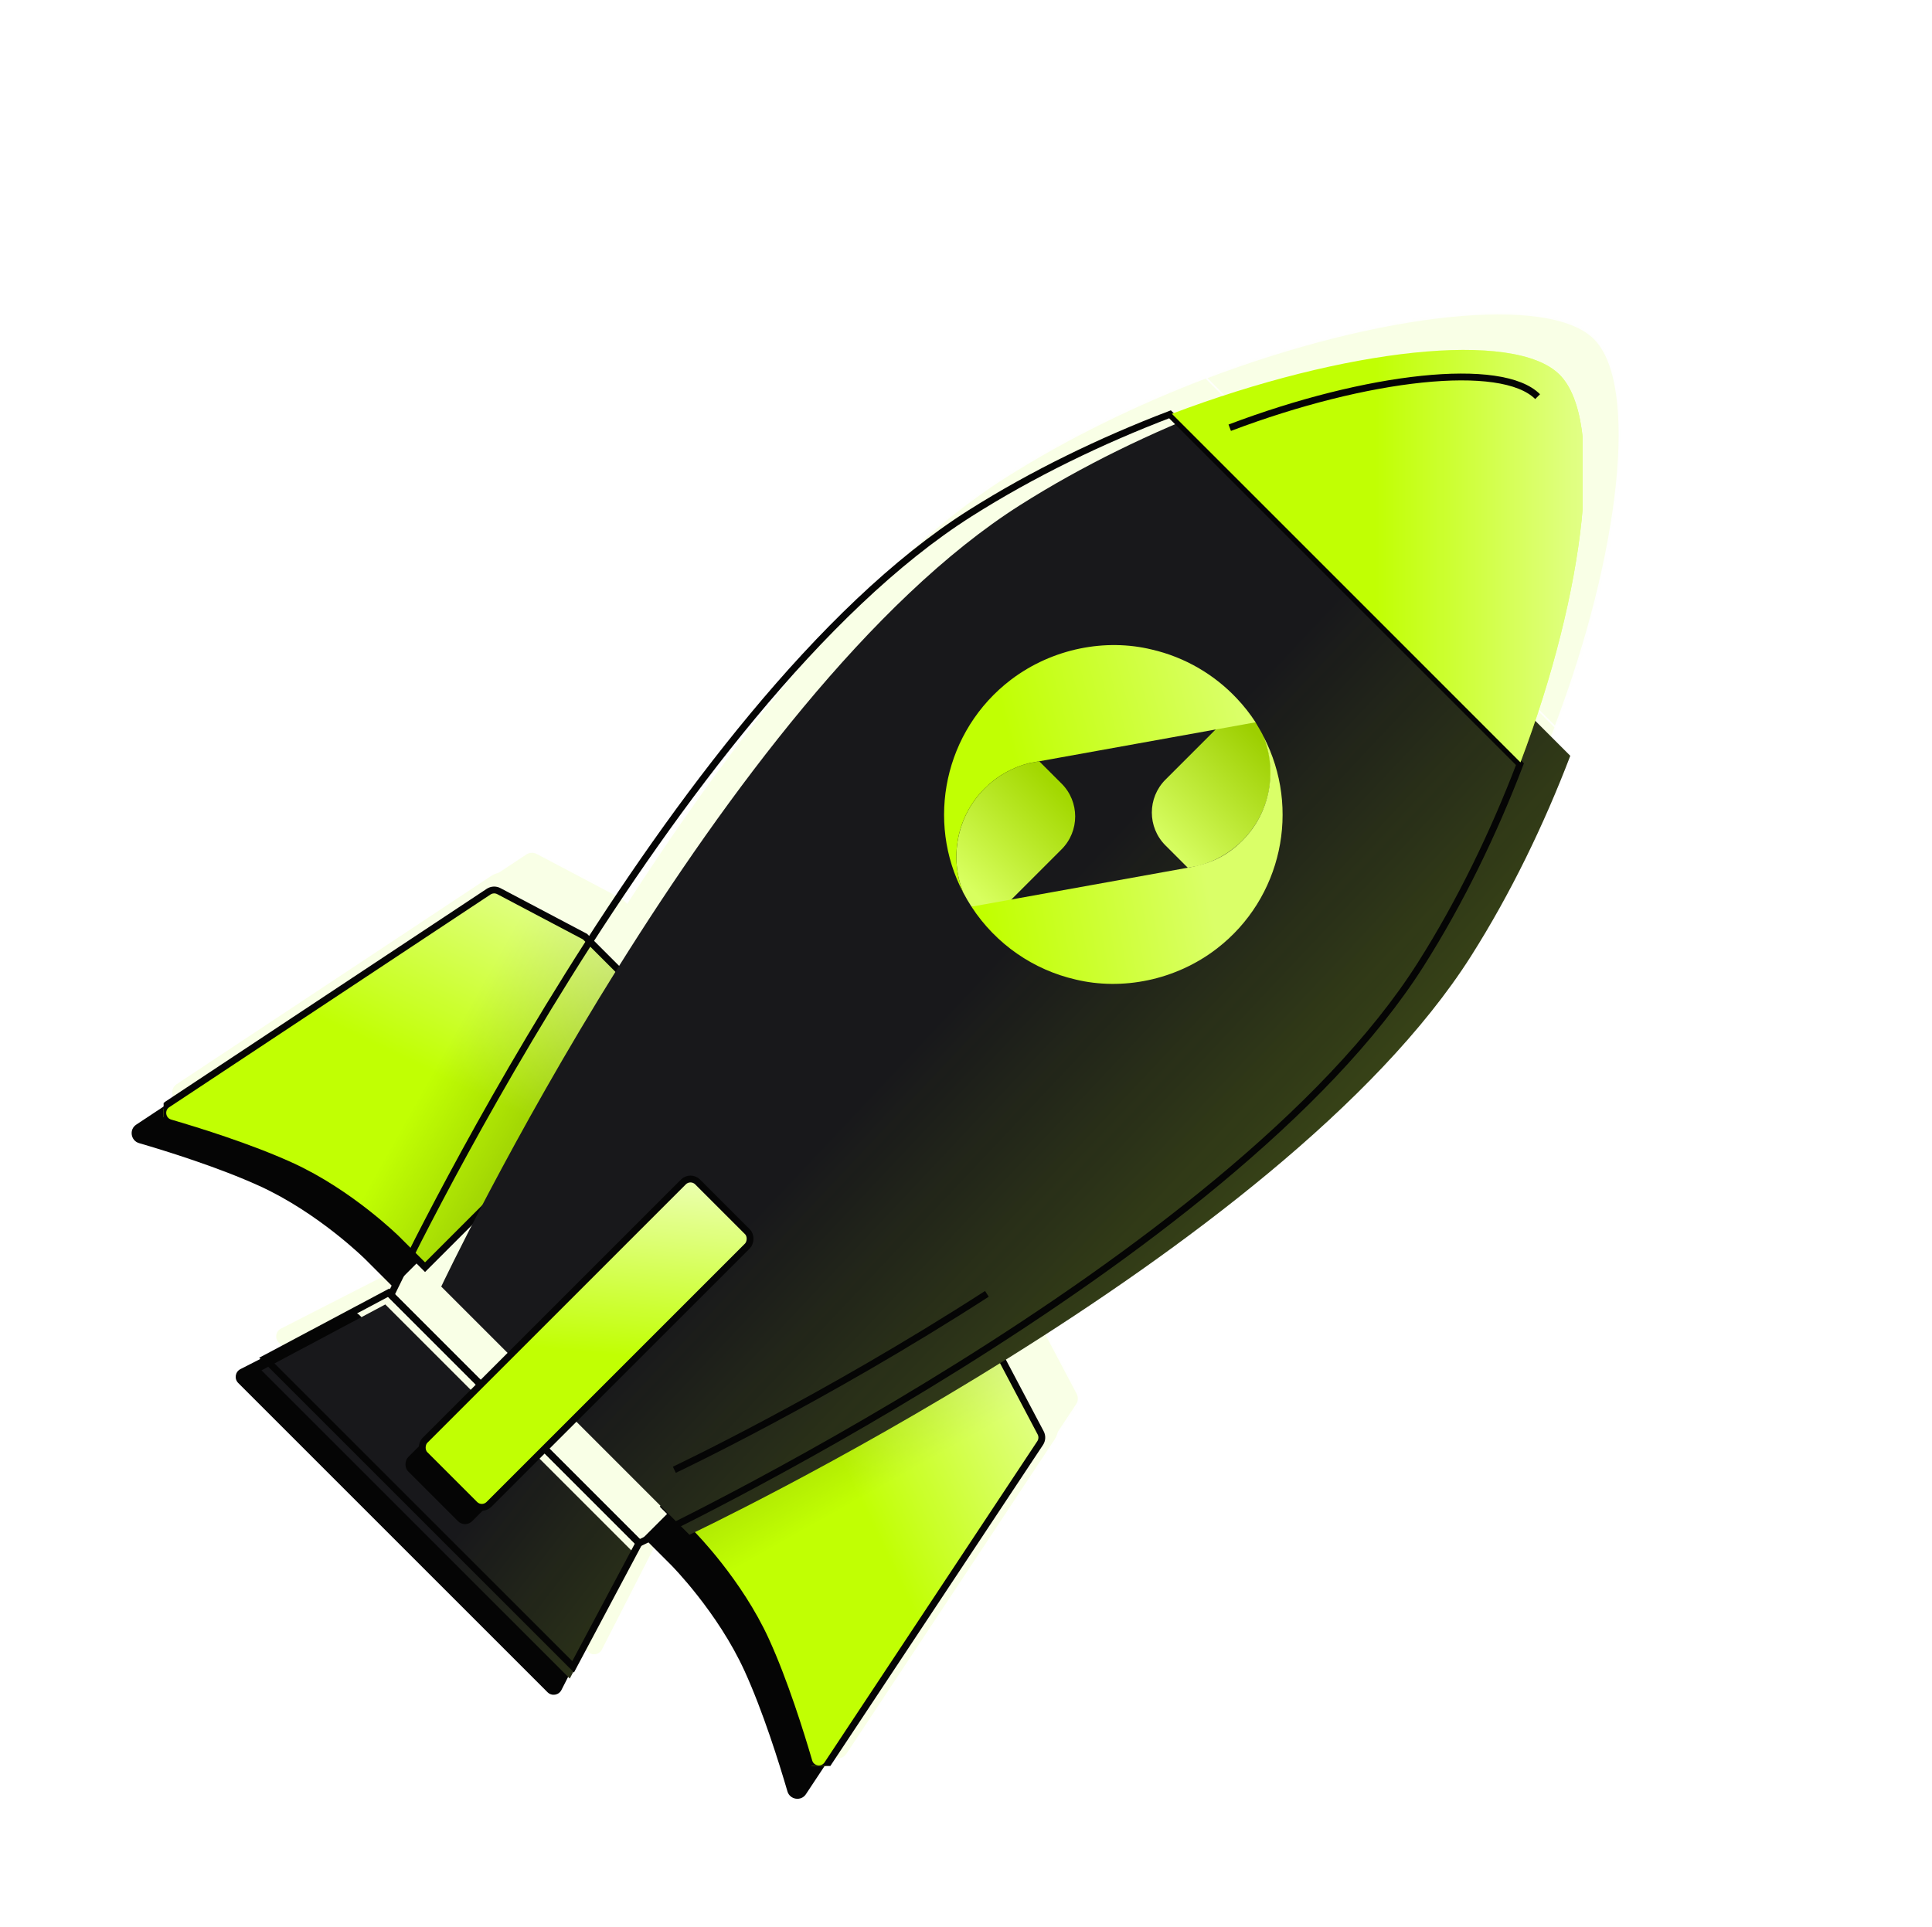
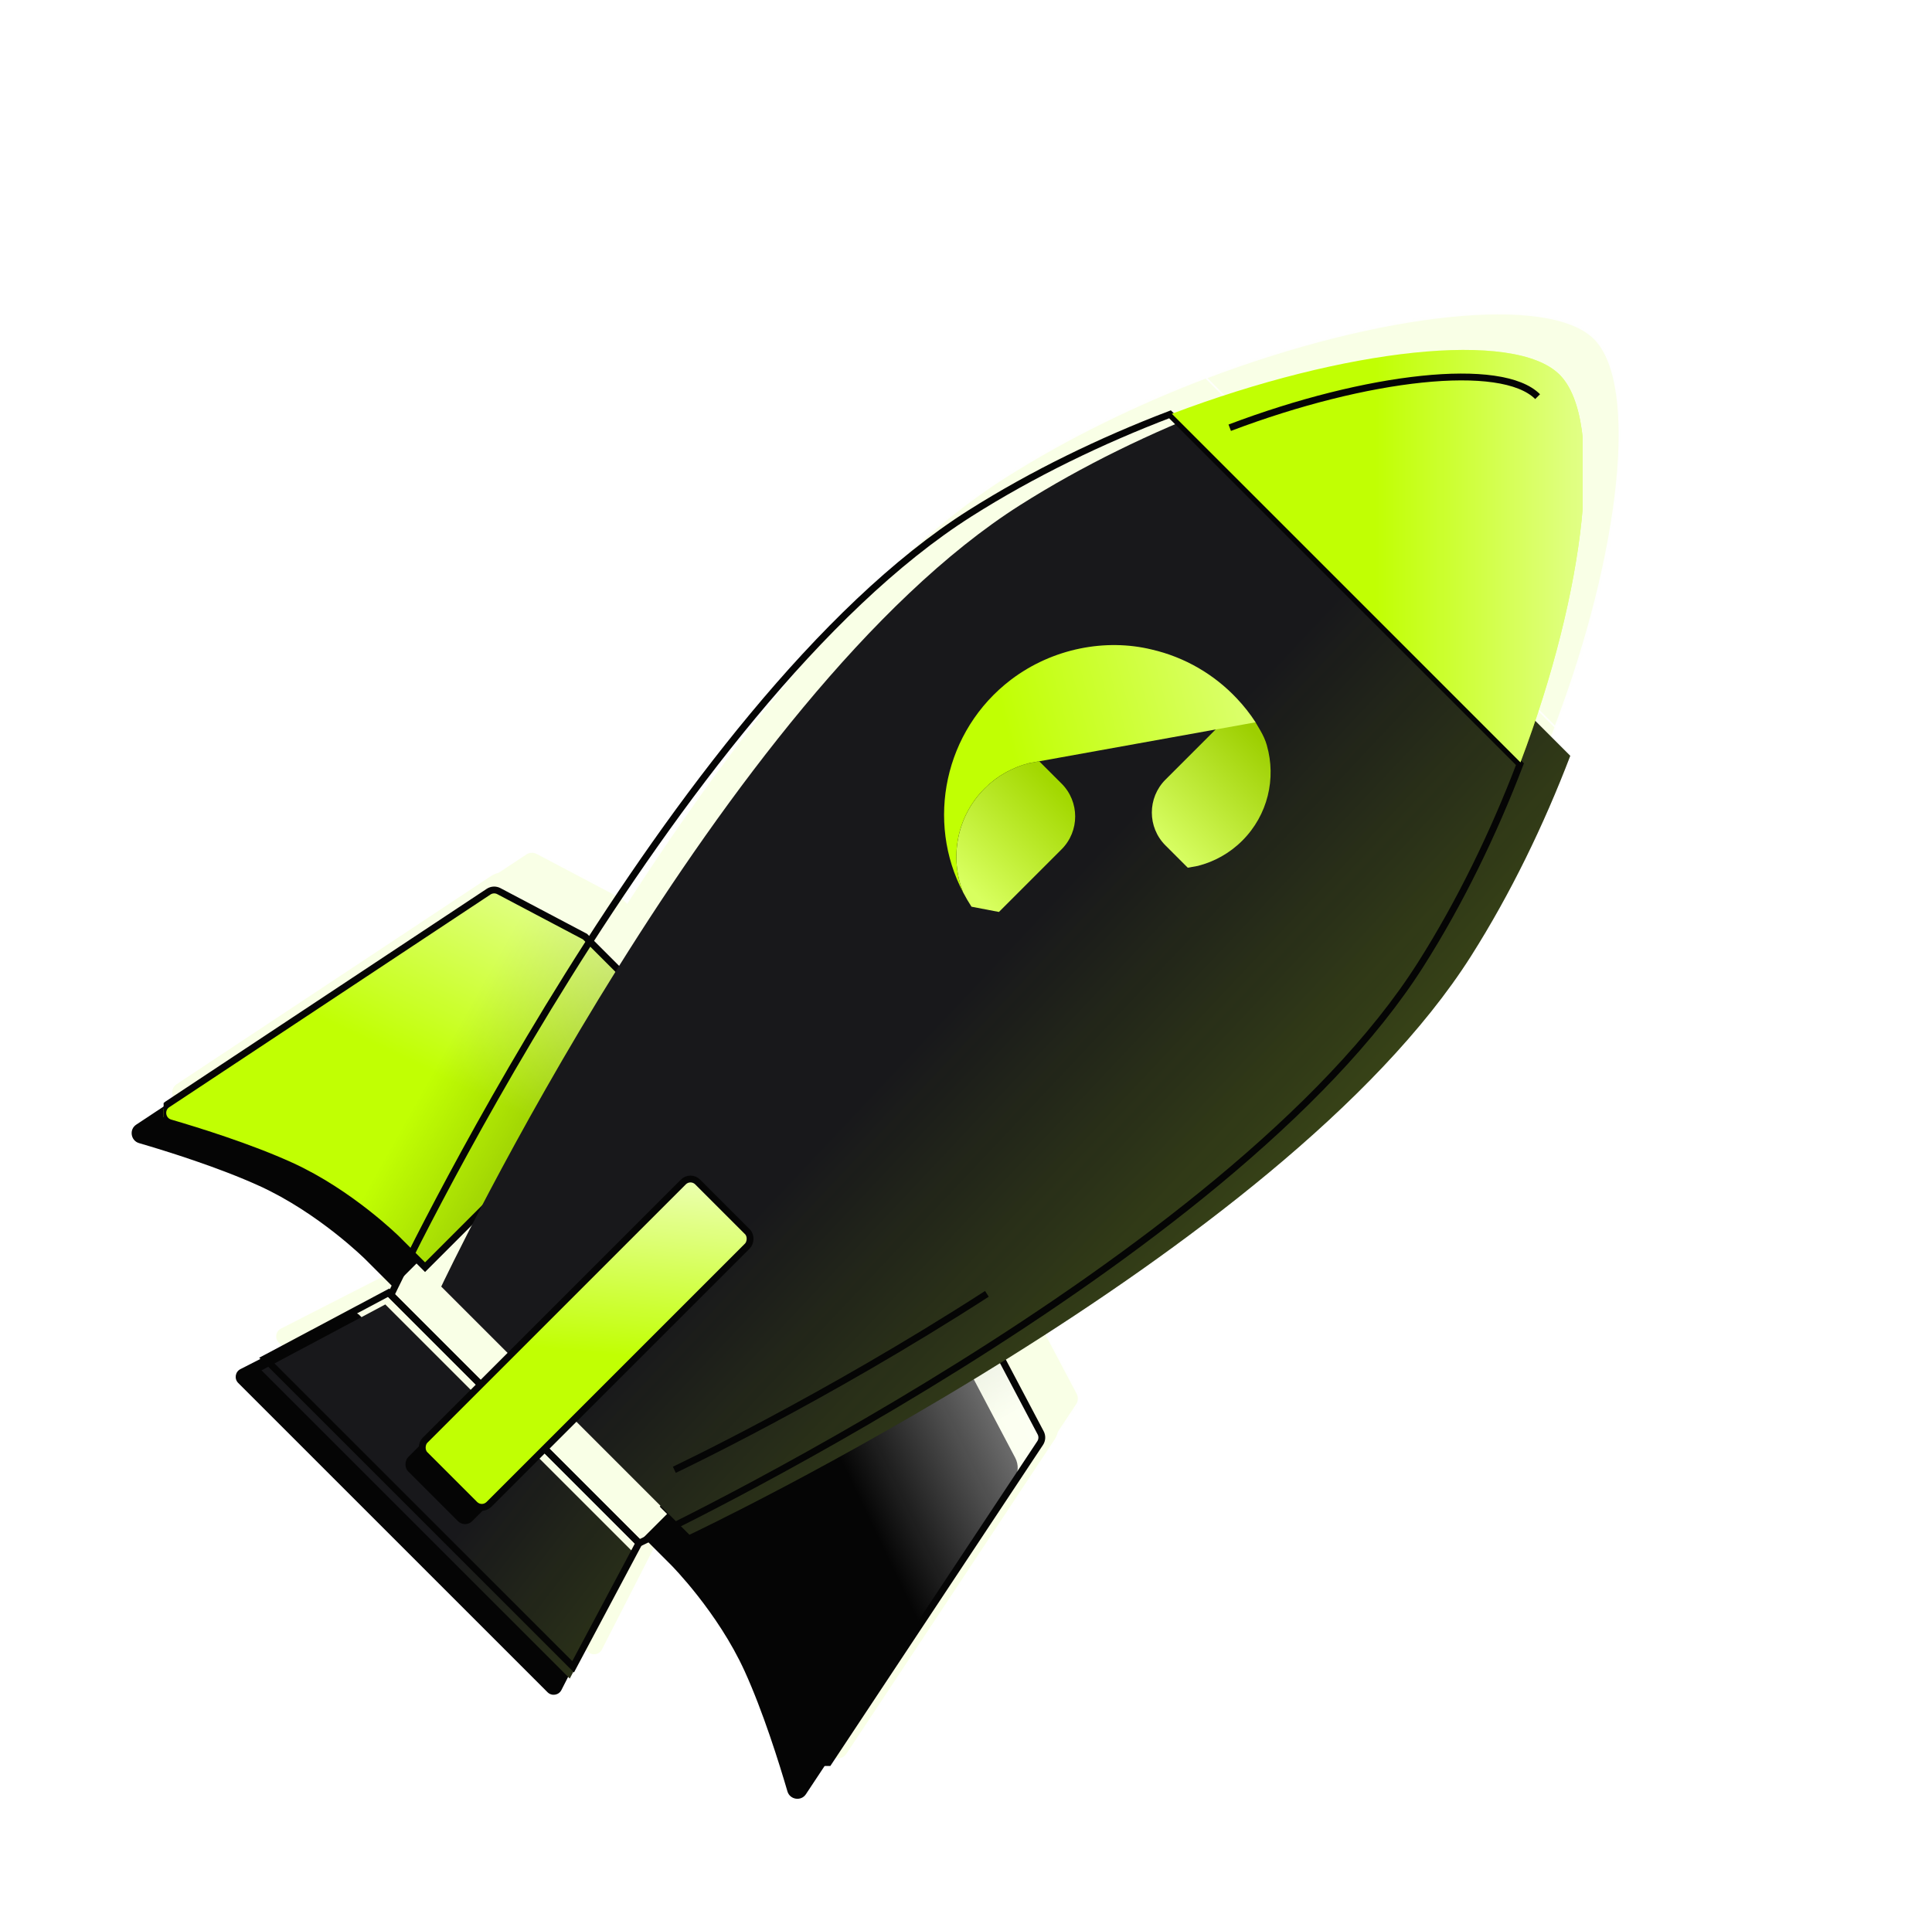
<svg xmlns="http://www.w3.org/2000/svg" width="425" height="424" viewBox="0 0 425 424" fill="none">
  <g opacity="0.1" filter="url(#filter0_f_1890_241)">
    <path d="M186.188 385.867L231.993 316.707C232.958 315.249 233.051 313.381 232.235 311.836L222.971 294.288L204.266 275.582L150.477 329.371L156.617 335.511C156.617 335.511 166.773 345.744 172.707 358.762C176.76 367.655 180.297 378.962 182.131 385.236C182.667 387.069 185.134 387.458 186.188 385.867Z" fill="#C1FF03" />
    <path d="M38.864 238.543L108.024 192.738C109.481 191.773 111.349 191.68 112.895 192.496L130.443 201.76L149.148 220.465L95.359 274.255L89.219 268.114C89.219 268.114 78.987 257.958 65.969 252.024C57.076 247.971 45.769 244.435 39.495 242.6C37.662 242.064 37.272 239.598 38.864 238.543Z" fill="#C1FF03" />
    <path d="M85.756 280.095C86.495 279.719 87.391 279.86 87.978 280.446L144.285 336.754C144.871 337.34 145.013 338.237 144.636 338.976L132.406 362.935C131.816 364.091 130.269 364.335 129.351 363.417L61.315 295.381C60.397 294.463 60.641 292.916 61.797 292.326L85.756 280.095Z" fill="#C1FF03" />
    <path d="M190.087 379.368L236.733 308.938C237.18 308.264 237.223 307.399 236.845 306.683L226.871 287.789L208.165 269.083L154.376 322.872L160.516 329.012C160.516 329.012 170.673 339.245 176.606 352.263C180.659 361.156 184.196 372.463 186.031 378.737C186.566 380.57 189.033 380.959 190.087 379.368Z" fill="#C1FF03" />
    <path d="M45.363 234.643L115.792 187.997C116.467 187.55 117.332 187.507 118.047 187.885L136.942 197.86L155.647 216.566L101.858 270.355L95.718 264.214C95.718 264.214 85.486 254.058 72.468 248.125C63.575 244.071 52.268 240.535 45.994 238.7C44.161 238.164 43.771 235.698 45.363 234.643Z" fill="#C1FF03" />
    <path d="M94.379 276.449C94.379 276.449 155.685 146.662 221.315 105.053C235.007 96.372 250.175 89.043 265.21 83.305L341.947 160.041C336.208 175.077 328.879 190.245 320.199 203.937C278.589 269.567 148.803 330.874 148.803 330.874L121.591 303.661L94.379 276.449Z" fill="#C1FF03" />
    <path d="M93.883 275.951L148.779 330.847L134.33 357.996L66.735 290.4L93.883 275.951Z" fill="#C1FF03" />
    <mask id="mask0_1890_241" style="mask-type:alpha" maskUnits="userSpaceOnUse" x="68" y="83" width="274" height="274">
      <path fill-rule="evenodd" clip-rule="evenodd" d="M221.317 105.05C155.687 146.659 94.381 276.446 94.381 276.446L121.593 303.658L148.805 330.871C148.805 330.871 278.591 269.564 320.201 203.934C328.881 190.242 336.21 175.074 341.948 160.038L265.212 83.302C250.177 89.04 235.009 96.369 221.317 105.05ZM94.886 276.952C94.291 276.357 93.378 276.221 92.636 276.616L69.017 289.186C67.883 289.79 67.655 291.318 68.563 292.226L132.506 356.169C133.414 357.078 134.942 356.85 135.546 355.715L148.116 332.097C148.511 331.354 148.375 330.441 147.78 329.846L94.886 276.952Z" fill="#C1FF03" />
    </mask>
    <g mask="url(#mask0_1890_241)">
      <rect opacity="0.2" width="360.318" height="284.577" transform="matrix(0.707 -0.707 0.707 0.707 20.718 244.382)" fill="#C1FF03" />
    </g>
    <rect width="19.854" height="84.564" rx="2.213" transform="matrix(0.707 0.707 -0.707 0.707 156.392 253.782)" fill="#C1FF03" />
    <rect width="19.854" height="84.564" rx="2.213" transform="matrix(0.707 0.707 -0.707 0.707 160.067 250.104)" fill="#C1FF03" />
    <mask id="mask1_1890_241" style="mask-type:alpha" maskUnits="userSpaceOnUse" x="44" y="188" width="193" height="193">
      <path fill-rule="evenodd" clip-rule="evenodd" d="M157.895 326.386C171.303 319.613 197.886 305.594 226.365 287.278L226.871 287.785L236.135 305.333C236.951 306.878 236.858 308.746 235.893 310.204L189.718 379.922C188.807 381.298 186.679 380.965 186.22 379.38C184.447 373.263 180.804 361.466 176.607 352.259C170.673 339.241 160.517 329.008 160.517 329.008L157.895 326.386ZM172.062 262.095C172.887 262.962 172.875 264.334 172.023 265.186L127.572 309.637L128.091 310.156L115.876 322.371C115.011 323.235 113.61 323.235 112.746 322.371L101.837 311.462C100.972 310.598 100.972 309.196 101.837 308.332L114.052 296.117L114.573 296.638L159.024 252.186C159.876 251.335 161.248 251.322 162.115 252.148L172.062 262.095ZM137.969 198.884C119.652 227.365 105.634 253.948 98.861 267.355L96.239 264.733C96.239 264.733 86.006 254.576 72.988 248.643C63.781 244.446 51.984 240.803 45.867 239.03C44.282 238.571 43.95 236.443 45.325 235.532L115.043 189.356C116.501 188.391 118.369 188.298 119.914 189.114L137.462 198.378L137.969 198.884Z" fill="#C1FF03" />
    </mask>
    <g mask="url(#mask1_1890_241)">
      <rect opacity="0.2" width="360.318" height="284.577" transform="matrix(0.707 -0.707 0.707 0.707 0.439 224.105)" fill="#C1FF03" />
    </g>
    <path d="M265.62 83.196C303.578 68.828 340.716 64.698 350.634 74.617C360.552 84.534 356.423 121.673 342.055 159.631L265.62 83.196Z" fill="#C1FF03" />
    <mask id="mask2_1890_241" style="mask-type:alpha" maskUnits="userSpaceOnUse" x="265" y="69" width="92" height="91">
      <path d="M265.62 83.196C303.578 68.828 340.716 64.698 350.634 74.617C360.552 84.534 356.423 121.673 342.055 159.631L265.62 83.196Z" fill="#C1FF03" />
    </mask>
    <g mask="url(#mask2_1890_241)">
      <rect opacity="0.2" width="360.318" height="284.577" transform="matrix(0.707 -0.707 0.707 0.707 202.965 89.696)" fill="#C1FF03" />
    </g>
    <rect width="74.269" height="74.262" transform="matrix(0.707 0.707 -0.707 0.707 254.183 118.552)" fill="#C1FF03" />
    <path d="M242.792 164.296L237.903 159.406L235.683 159.808C232.12 160.717 228.742 162.552 225.95 165.343C219.776 171.518 218.2 180.558 221.228 188.186C221.789 189.253 222.391 190.289 223.047 191.294L229.063 192.446L242.797 178.711C246.778 174.731 246.778 168.271 242.798 164.29L242.792 164.296Z" fill="url(#paint0_linear_1890_241)" />
    <path d="M287.826 155.946C287.499 154.783 286.986 153.679 286.378 152.637L285.331 150.85L279.855 149.149L265.576 163.428C261.595 167.408 261.595 173.868 265.575 177.849L270.47 182.743L272.69 182.342C276.253 181.432 279.631 179.598 282.423 176.806C288.069 171.16 289.866 163.125 287.821 155.952L287.826 155.946Z" fill="url(#paint1_linear_1890_241)" />
    <path d="M225.945 165.338C228.736 162.547 232.114 160.712 235.677 159.803L237.898 159.401L276.588 152.426L285.343 150.851C284.111 148.963 282.816 147.309 281.278 145.675C276.319 140.379 269.844 136.568 262.549 134.887C252.484 132.435 240.812 134.603 231.708 141.507C217.017 152.699 213.036 172.634 221.223 188.18C218.2 180.547 219.77 171.513 225.945 165.338Z" fill="url(#paint2_linear_1890_241)" />
    <path d="M287.06 153.922C290.094 161.555 288.608 170.632 282.434 176.806C278.68 180.56 274.879 181.95 270.481 182.744L249.23 186.572L223.042 191.289C228.449 199.593 236.732 205.159 245.825 207.252C256.006 209.726 267.795 207.484 276.898 200.442C291.071 189.493 295.359 169.865 287.055 153.917L287.06 153.922Z" fill="url(#paint3_linear_1890_241)" />
  </g>
  <path fill-rule="evenodd" clip-rule="evenodd" d="M29.957 247.452L99.117 201.647C100.574 200.682 102.442 200.589 103.988 201.405L121.536 210.668L140.242 229.374L86.453 283.163L80.312 277.023C80.312 277.023 70.08 266.867 57.062 260.933C48.169 256.88 36.862 253.343 30.588 251.509C28.755 250.973 28.366 248.506 29.957 247.452ZM177.277 394.773L223.082 325.614C224.047 324.156 224.14 322.288 223.324 320.743L214.061 303.195L195.355 284.489L141.566 338.278L147.706 344.418C147.706 344.418 157.862 354.651 163.796 367.669C167.849 376.561 171.386 387.869 173.22 394.143C173.756 395.976 176.223 396.365 177.277 394.773ZM79.071 289.355C78.485 288.768 77.588 288.627 76.849 289.004L52.891 301.234C51.734 301.824 51.49 303.371 52.408 304.289L120.444 372.325C121.362 373.244 122.909 372.999 123.499 371.843L135.729 347.884C136.106 347.146 135.965 346.249 135.378 345.662L79.071 289.355Z" fill="#050505" />
  <g clip-path="url(#clip0_1890_241)">
-     <path d="M182.004 388.181L228.811 317.509C229.258 316.835 229.301 315.97 228.923 315.254L218.914 296.295L200.148 277.529L146.187 331.491L152.347 337.651C152.347 337.651 162.535 347.917 168.488 360.977C172.557 369.905 176.108 381.259 177.947 387.55C178.483 389.383 180.949 389.773 182.004 388.181Z" fill="#C1FF03" />
    <path d="M182.004 388.181L228.811 317.509C229.258 316.835 229.301 315.97 228.923 315.254L218.914 296.295L200.148 277.529L146.187 331.491L152.347 337.651C152.347 337.651 162.535 347.917 168.488 360.977C172.557 369.905 176.108 381.259 177.947 387.55C178.483 389.383 180.949 389.773 182.004 388.181Z" fill="url(#paint4_linear_1890_241)" fill-opacity="0.2" />
    <path d="M182.004 388.181L228.811 317.509C229.258 316.835 229.301 315.97 228.923 315.254L218.914 296.295L200.148 277.529L146.187 331.491L152.347 337.651C152.347 337.651 162.535 347.917 168.488 360.977C172.557 369.905 176.108 381.259 177.947 387.55C178.483 389.383 180.949 389.773 182.004 388.181Z" fill="url(#paint5_linear_1890_241)" />
    <path d="M182.004 388.181L228.811 317.509C229.258 316.835 229.301 315.97 228.923 315.254L218.914 296.295L200.148 277.529L146.187 331.491L152.347 337.651C152.347 337.651 162.535 347.917 168.488 360.977C172.557 369.905 176.108 381.259 177.947 387.55C178.483 389.383 180.949 389.773 182.004 388.181Z" stroke="#050505" stroke-width="1.5" />
    <path d="M36.812 242.99L107.484 196.183C108.159 195.737 109.023 195.694 109.739 196.071L128.698 206.08L147.464 224.846L93.502 278.807L87.342 272.648C87.342 272.648 77.076 262.459 64.016 256.506C55.089 252.437 43.734 248.886 37.443 247.047C35.61 246.511 35.22 244.045 36.812 242.99Z" fill="#C1FF03" />
    <path d="M36.812 242.99L107.484 196.183C108.159 195.737 109.023 195.694 109.739 196.071L128.698 206.08L147.464 224.846L93.502 278.807L87.342 272.648C87.342 272.648 77.076 262.459 64.016 256.506C55.089 252.437 43.734 248.886 37.443 247.047C35.61 246.511 35.22 244.045 36.812 242.99Z" fill="url(#paint6_linear_1890_241)" fill-opacity="0.2" />
    <path d="M36.812 242.99L107.484 196.183C108.159 195.737 109.023 195.694 109.739 196.071L128.698 206.08L147.464 224.846L93.502 278.807L87.342 272.648C87.342 272.648 77.076 262.459 64.016 256.506C55.089 252.437 43.734 248.886 37.443 247.047C35.61 246.511 35.22 244.045 36.812 242.99Z" fill="url(#paint7_linear_1890_241)" />
    <path d="M36.812 242.99L107.484 196.183C108.159 195.737 109.023 195.694 109.739 196.071L128.698 206.08L147.464 224.846L93.502 278.807L87.342 272.648C87.342 272.648 77.076 262.459 64.016 256.506C55.089 252.437 43.734 248.886 37.443 247.047C35.61 246.511 35.22 244.045 36.812 242.99Z" stroke="#050505" stroke-width="1.5" />
    <g filter="url(#filter1_i_1890_241)">
      <path d="M85.996 284.919C85.996 284.919 147.499 154.716 213.341 112.973C227.076 104.264 242.294 96.912 257.377 91.155L334.36 168.138C328.603 183.222 321.251 198.439 312.542 212.175C270.799 278.016 140.596 339.519 140.596 339.519L113.296 312.219L85.996 284.919Z" fill="#18181B" />
      <path d="M85.996 284.919C85.996 284.919 147.499 154.716 213.341 112.973C227.076 104.264 242.294 96.912 257.377 91.155L334.36 168.138C328.603 183.222 321.251 198.439 312.542 212.175C270.799 278.016 140.596 339.519 140.596 339.519L113.296 312.219L85.996 284.919Z" fill="url(#paint8_linear_1890_241)" fill-opacity="0.3" />
    </g>
    <path d="M85.996 284.919C85.996 284.919 147.499 154.716 213.341 112.973C227.076 104.264 242.294 96.912 257.377 91.155L334.36 168.138C328.603 183.222 321.251 198.439 312.542 212.175C270.799 278.016 140.596 339.519 140.596 339.519L113.296 312.219L85.996 284.919Z" stroke="#050505" stroke-width="1.5" />
    <g filter="url(#filter2_i_1890_241)">
      <path d="M85.499 284.423L140.571 339.495L126.076 366.73L58.264 298.918L85.499 284.423Z" fill="#18181B" />
      <path d="M85.499 284.423L140.571 339.495L126.076 366.73L58.264 298.918L85.499 284.423Z" fill="url(#paint9_linear_1890_241)" fill-opacity="0.2" />
    </g>
    <path d="M85.499 284.423L140.571 339.495L126.076 366.73L58.264 298.918L85.499 284.423Z" stroke="#050505" stroke-width="1.5" />
    <rect x="148.209" y="262.18" width="19.918" height="84.836" rx="2.213" transform="rotate(45 148.209 262.18)" fill="#050505" />
    <rect x="151.896" y="258.491" width="19.918" height="84.836" rx="2.213" transform="rotate(45 151.896 258.491)" fill="#C1FF03" />
    <rect x="151.896" y="258.491" width="19.918" height="84.836" rx="2.213" transform="rotate(45 151.896 258.491)" fill="url(#paint10_linear_1890_241)" />
    <rect x="151.896" y="258.491" width="19.918" height="84.836" rx="2.213" transform="rotate(45 151.896 258.491)" stroke="#050505" stroke-width="1.5" />
    <path d="M148.339 323.38C148.339 323.38 181.105 307.903 217.098 284.67" stroke="#050505" stroke-width="1.5" />
    <path d="M257.789 91.045C295.869 76.632 333.127 72.489 343.077 82.438C353.026 92.388 348.883 129.646 334.47 167.726L257.789 91.045Z" fill="#C1FF03" />
    <path d="M257.789 91.045C295.869 76.632 333.127 72.489 343.077 82.438C353.026 92.388 348.883 129.646 334.47 167.726L257.789 91.045Z" fill="url(#paint11_linear_1890_241)" />
    <path d="M338.244 87.272C330.343 79.371 300.756 82.661 270.517 94.107" stroke="#050505" stroke-width="1.5" />
    <path d="M233.518 172.408L228.613 167.503L226.385 167.906C222.811 168.819 219.422 170.659 216.622 173.459C210.427 179.654 208.846 188.723 211.885 196.375C212.447 197.446 213.051 198.486 213.709 199.493L219.744 200.649L233.523 186.87C237.516 182.877 237.516 176.396 233.523 172.403L233.518 172.408Z" fill="url(#paint12_linear_1890_241)" />
    <path d="M278.697 164.033C278.369 162.866 277.854 161.758 277.244 160.713L276.194 158.921L270.7 157.213L256.376 171.538C252.382 175.532 252.382 182.012 256.375 186.005L261.285 190.916L263.513 190.513C267.087 189.6 270.476 187.76 273.276 184.96C278.941 179.296 280.744 171.235 278.692 164.038L278.697 164.033Z" fill="url(#paint13_linear_1890_241)" />
    <path d="M216.616 173.454C219.416 170.654 222.805 168.813 226.38 167.901L228.607 167.498L267.422 160.501L276.204 158.92C274.969 157.027 273.67 155.367 272.126 153.728C267.152 148.415 260.656 144.591 253.337 142.905C243.24 140.445 231.53 142.62 222.398 149.547C207.659 160.774 203.665 180.773 211.879 196.37C208.846 188.712 210.422 179.649 216.616 173.454Z" fill="url(#paint14_linear_1890_241)" />
-     <path d="M277.928 162.002C280.972 169.659 279.481 178.765 273.287 184.96C269.521 188.725 265.708 190.12 261.296 190.916L239.977 194.757L213.704 199.488C219.129 207.82 227.439 213.404 236.56 215.503C246.774 217.985 258.601 215.735 267.733 208.671C281.952 197.687 286.254 177.996 277.923 161.996L277.928 162.002Z" fill="url(#paint15_linear_1890_241)" />
  </g>
  <defs>
    <filter id="filter0_f_1890_241" x="0.982" y="32.298" width="391.971" height="391.451" filterUnits="userSpaceOnUse" color-interpolation-filters="sRGB">
      <feFlood flood-opacity="0" result="BackgroundImageFix" />
      <feBlend mode="normal" in="SourceGraphic" in2="BackgroundImageFix" result="shape" />
      <feGaussianBlur stdDeviation="18.443" result="effect1_foregroundBlur_1890_241" />
    </filter>
    <filter id="filter1_i_1890_241" x="85.093" y="88.437" width="256.781" height="251.985" filterUnits="userSpaceOnUse" color-interpolation-filters="sRGB">
      <feFlood flood-opacity="0" result="BackgroundImageFix" />
      <feBlend mode="normal" in="SourceGraphic" in2="BackgroundImageFix" result="shape" />
      <feColorMatrix in="SourceAlpha" type="matrix" values="0 0 0 0 0 0 0 0 0 0 0 0 0 0 0 0 0 0 127 0" result="hardAlpha" />
      <feOffset dx="11.066" dy="-1.844" />
      <feGaussianBlur stdDeviation="3.32" />
      <feComposite in2="hardAlpha" operator="arithmetic" k2="-1" k3="1" />
      <feColorMatrix type="matrix" values="0 0 0 0 0.757 0 0 0 0 1 0 0 0 0 0.012 0 0 0 0.1 0" />
      <feBlend mode="normal" in2="shape" result="effect1_innerShadow_1890_241" />
    </filter>
    <filter id="filter2_i_1890_241" x="56.279" y="283.5" width="85.215" height="87.059" filterUnits="userSpaceOnUse" color-interpolation-filters="sRGB">
      <feFlood flood-opacity="0" result="BackgroundImageFix" />
      <feBlend mode="normal" in="SourceGraphic" in2="BackgroundImageFix" result="shape" />
      <feColorMatrix in="SourceAlpha" type="matrix" values="0 0 0 0 0 0 0 0 0 0 0 0 0 0 0 0 0 0 127 0" result="hardAlpha" />
      <feOffset dx="-0.738" dy="2.582" />
      <feGaussianBlur stdDeviation="3.32" />
      <feComposite in2="hardAlpha" operator="arithmetic" k2="-1" k3="1" />
      <feColorMatrix type="matrix" values="0 0 0 0 0.757 0 0 0 0 1 0 0 0 0 0.012 0 0 0 0.1 0" />
      <feBlend mode="normal" in2="shape" result="effect1_innerShadow_1890_241" />
    </filter>
    <linearGradient id="paint0_linear_1890_241" x1="220.874" y1="185.516" x2="241.471" y2="164.92" gradientUnits="userSpaceOnUse">
      <stop stop-color="#D8FF5F" />
      <stop offset="1" stop-color="#A3D800" />
    </linearGradient>
    <linearGradient id="paint1_linear_1890_241" x1="288.165" y1="155.957" x2="265.316" y2="178.805" gradientUnits="userSpaceOnUse">
      <stop stop-color="#9DCF00" />
      <stop offset="1" stop-color="#D9FF65" />
    </linearGradient>
    <linearGradient id="paint2_linear_1890_241" x1="233.029" y1="161.658" x2="281.955" y2="148.682" gradientUnits="userSpaceOnUse">
      <stop stop-color="#C1FF03" />
      <stop offset="1" stop-color="#DAFF68" />
    </linearGradient>
    <linearGradient id="paint3_linear_1890_241" x1="273.812" y1="180.787" x2="225.145" y2="189.518" gradientUnits="userSpaceOnUse">
      <stop stop-color="#DAFF68" />
      <stop offset="1" stop-color="#C1FF00" />
    </linearGradient>
    <linearGradient id="paint4_linear_1890_241" x1="189.585" y1="329.563" x2="175.501" y2="304.524" gradientUnits="userSpaceOnUse">
      <stop stop-color="#050505" stop-opacity="0" />
      <stop offset="1" stop-color="#050505" />
    </linearGradient>
    <linearGradient id="paint5_linear_1890_241" x1="193.106" y1="338.3" x2="270.048" y2="301.525" gradientUnits="userSpaceOnUse">
      <stop stop-color="white" stop-opacity="0" />
      <stop offset="1" stop-color="white" />
    </linearGradient>
    <linearGradient id="paint6_linear_1890_241" x1="95.431" y1="235.409" x2="120.469" y2="249.493" gradientUnits="userSpaceOnUse">
      <stop stop-color="#050505" stop-opacity="0" />
      <stop offset="1" stop-color="#050505" />
    </linearGradient>
    <linearGradient id="paint7_linear_1890_241" x1="86.693" y1="231.888" x2="123.469" y2="154.946" gradientUnits="userSpaceOnUse">
      <stop stop-color="white" stop-opacity="0" />
      <stop offset="1" stop-color="white" />
    </linearGradient>
    <linearGradient id="paint8_linear_1890_241" x1="289.393" y1="315.97" x2="194.782" y2="226.893" gradientUnits="userSpaceOnUse">
      <stop stop-color="#C1FF03" />
      <stop offset="1" stop-color="#C1FF03" stop-opacity="0" />
    </linearGradient>
    <linearGradient id="paint9_linear_1890_241" x1="160.469" y1="381.426" x2="100.451" y2="335.486" gradientUnits="userSpaceOnUse">
      <stop stop-color="#C1FF03" />
      <stop offset="1" stop-color="#C1FF03" stop-opacity="0" />
    </linearGradient>
    <linearGradient id="paint10_linear_1890_241" x1="161.855" y1="303.491" x2="124.966" y2="258.476" gradientUnits="userSpaceOnUse">
      <stop stop-color="white" stop-opacity="0" />
      <stop offset="1" stop-color="white" />
    </linearGradient>
    <linearGradient id="paint11_linear_1890_241" x1="302.672" y1="124.167" x2="389.905" y2="124.167" gradientUnits="userSpaceOnUse">
      <stop stop-color="white" stop-opacity="0" />
      <stop offset="1" stop-color="white" />
    </linearGradient>
    <linearGradient id="paint12_linear_1890_241" x1="211.53" y1="193.697" x2="232.192" y2="173.034" gradientUnits="userSpaceOnUse">
      <stop stop-color="#D8FF5F" />
      <stop offset="1" stop-color="#A3D800" />
    </linearGradient>
    <linearGradient id="paint13_linear_1890_241" x1="279.037" y1="164.043" x2="256.115" y2="186.965" gradientUnits="userSpaceOnUse">
      <stop stop-color="#9DCF00" />
      <stop offset="1" stop-color="#D9FF65" />
    </linearGradient>
    <linearGradient id="paint14_linear_1890_241" x1="223.723" y1="169.763" x2="272.806" y2="156.745" gradientUnits="userSpaceOnUse">
      <stop stop-color="#C1FF03" />
      <stop offset="1" stop-color="#DAFF68" />
    </linearGradient>
    <linearGradient id="paint15_linear_1890_241" x1="264.637" y1="188.954" x2="215.814" y2="197.712" gradientUnits="userSpaceOnUse">
      <stop stop-color="#DAFF68" />
      <stop offset="1" stop-color="#C1FF00" />
    </linearGradient>
    <clipPath id="clip0_1890_241">
      <rect width="312.153" height="311.787" fill="white" transform="translate(35.991 76.77)" />
    </clipPath>
  </defs>
</svg>